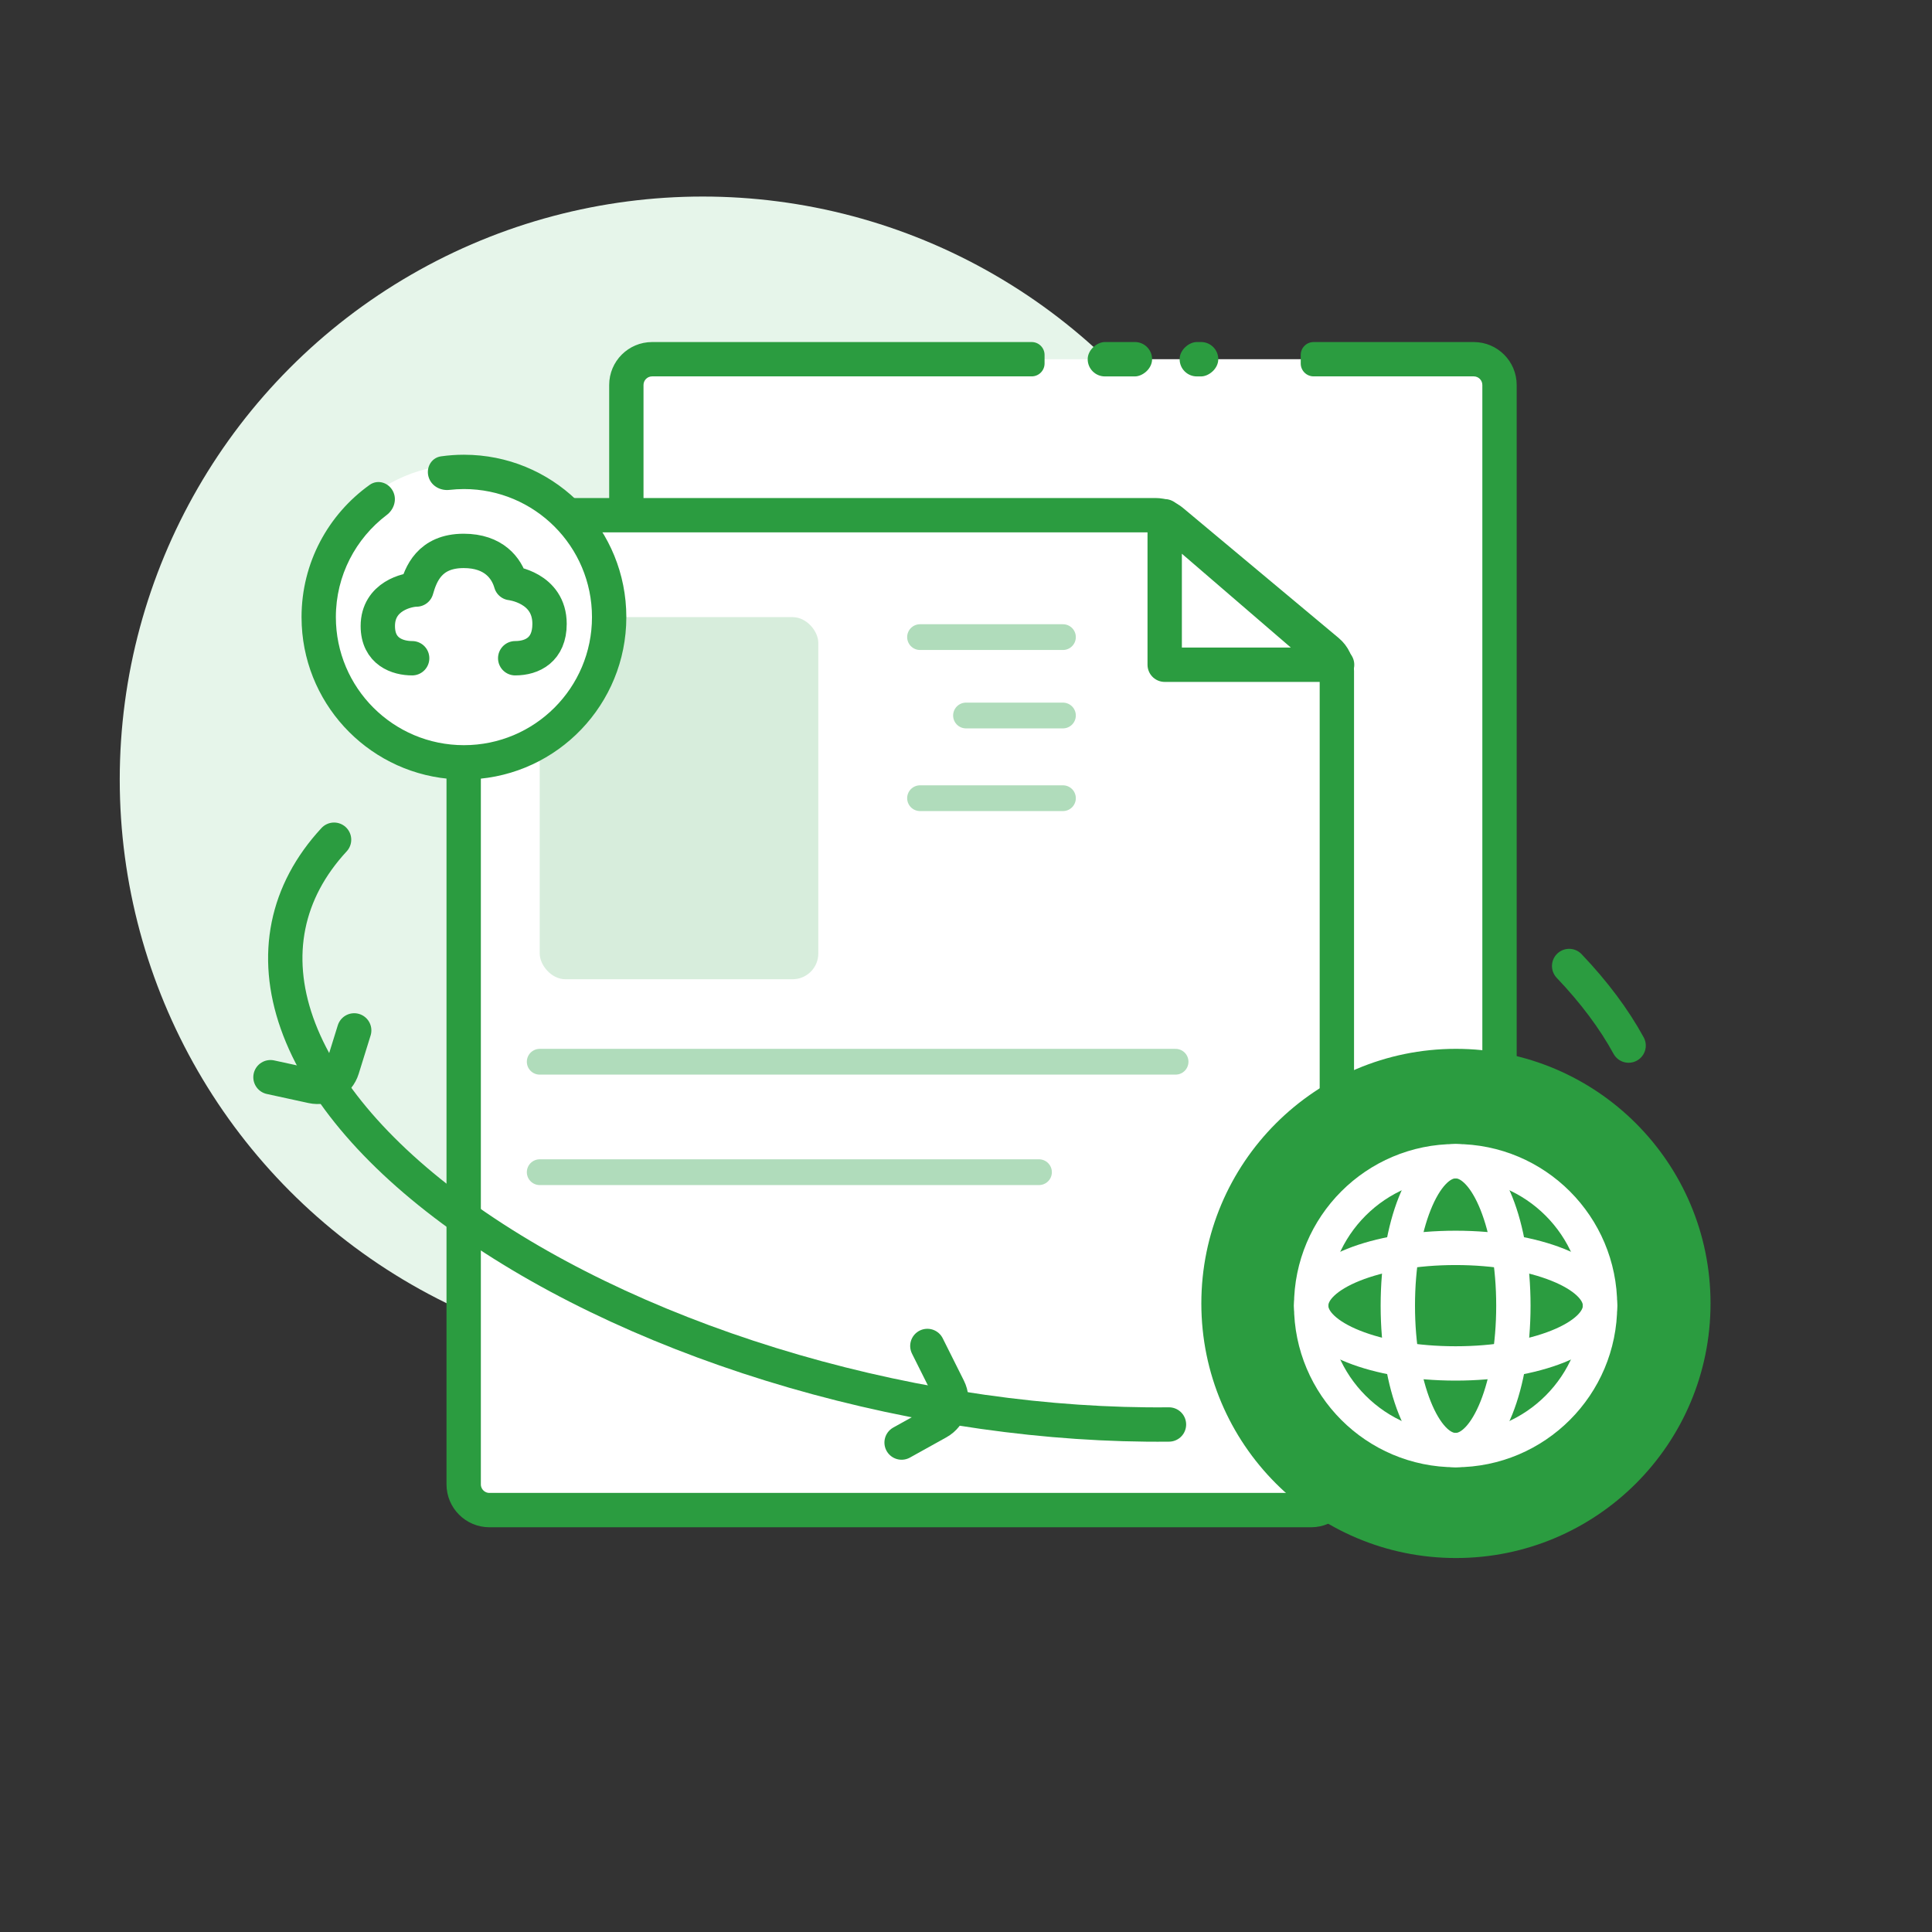
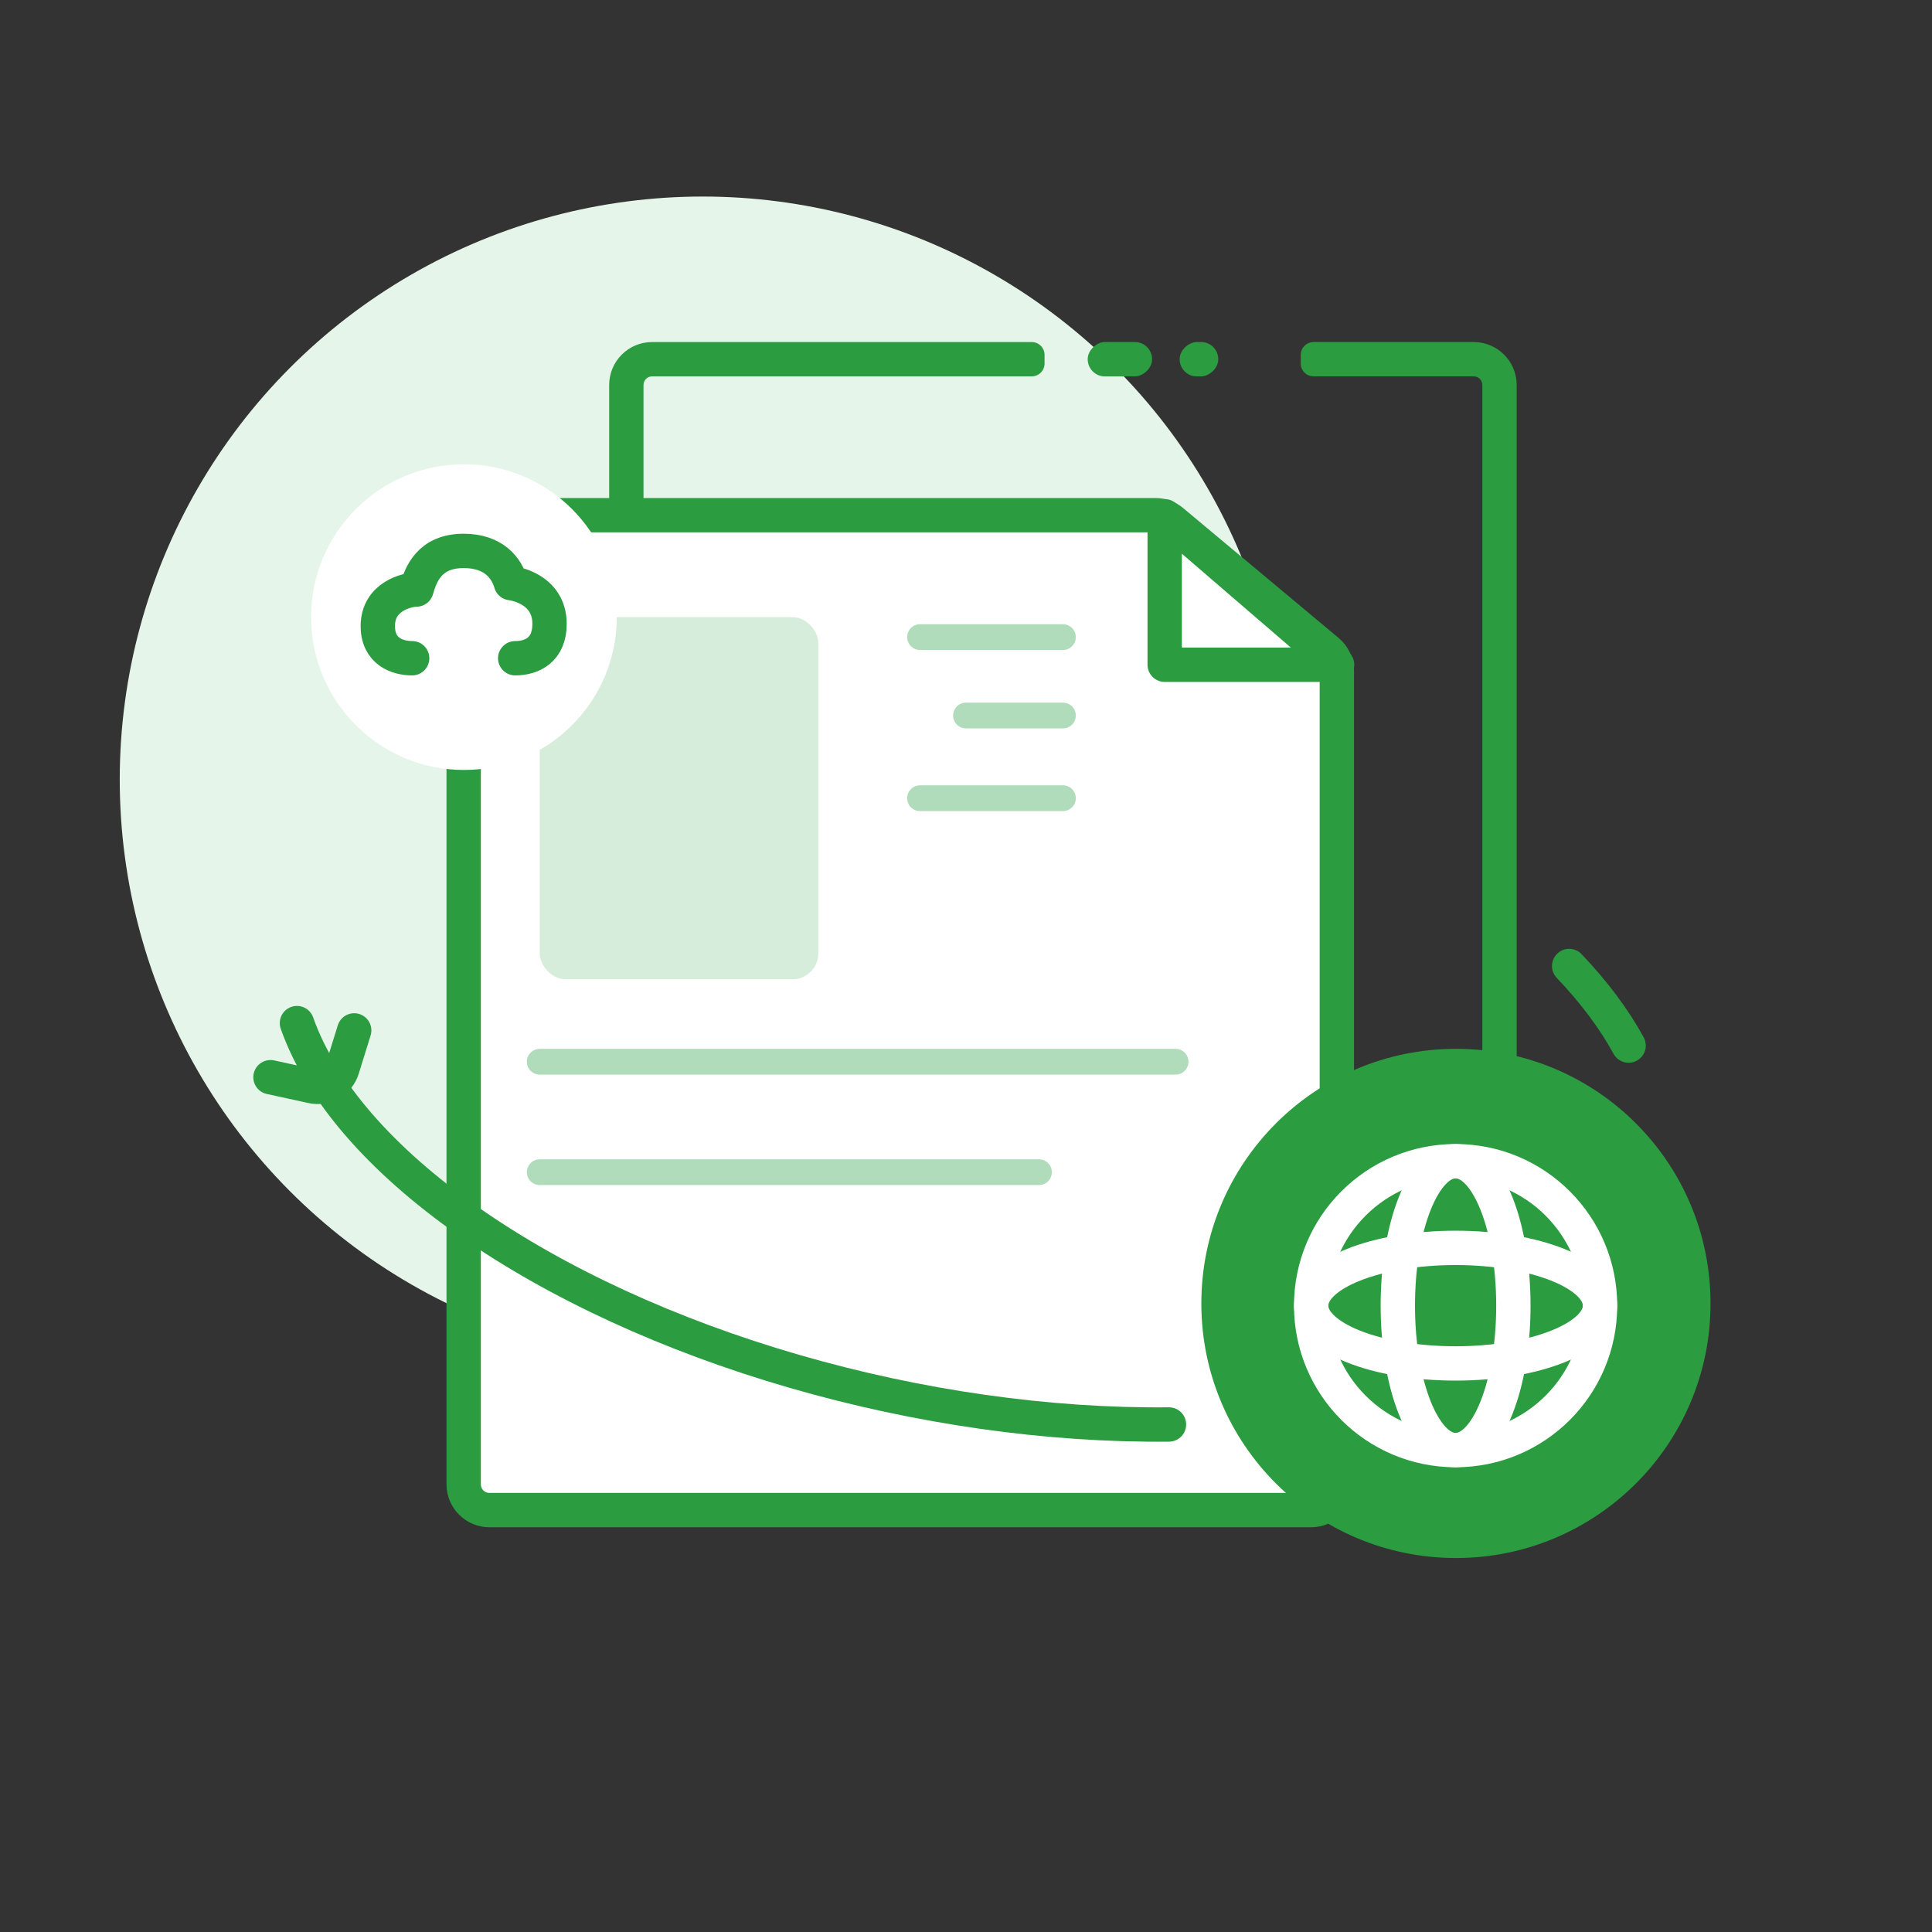
<svg xmlns="http://www.w3.org/2000/svg" width="90" height="90" viewBox="0 0 90 90" fill="none">
  <rect x="0" y="0" width="90" height="90" fill="#333333" stroke="none" />
  <circle cx="32.735" cy="36.313" r="27.157" fill="#E6F5EA" />
-   <rect x="29.177" y="16.734" width="40.676" height="46.346" rx="1.2" fill="white" />
  <path d="M68.653 15.934C69.757 15.934 70.653 16.829 70.653 17.934V61.879C70.653 62.983 69.758 63.879 68.653 63.879H30.378C29.273 63.879 28.378 62.983 28.378 61.879V17.934C28.378 16.829 29.273 15.934 30.378 15.934H48.06C48.391 15.934 48.66 16.202 48.66 16.534V16.933C48.66 17.265 48.391 17.533 48.06 17.533H30.378C30.157 17.533 29.977 17.713 29.977 17.934V61.879C29.977 62.1 30.157 62.279 30.378 62.279H68.653C68.874 62.279 69.053 62.1 69.053 61.879V17.934C69.053 17.713 68.874 17.533 68.653 17.533H61.194C60.862 17.533 60.593 17.265 60.593 16.933V16.534C60.593 16.202 60.862 15.934 61.194 15.934H68.653Z" fill="#2B9C40" />
  <rect x="53.669" y="15.933" width="1.602" height="3" rx="0.801" transform="rotate(90 53.669 15.933)" fill="#2B9C40" />
  <rect x="56.752" y="15.933" width="1.602" height="1.8" rx="0.801" transform="rotate(90 56.752 15.933)" fill="#2B9C40" />
  <path d="M21.6 25.2C21.6 24.537 22.137 24 22.8 24H53.83C54.111 24 54.384 24.099 54.6 24.279L61.845 30.332C62.118 30.56 62.276 30.898 62.276 31.253V69.146C62.276 69.809 61.738 70.346 61.076 70.346H22.8C22.137 70.346 21.6 69.809 21.6 69.146V25.2Z" fill="white" stroke="#2B9C40" stroke-width="1.6" />
  <path d="M54.256 30.966V24.05L62.287 30.966H54.256Z" stroke="#2B9C40" stroke-width="1.6" stroke-linecap="round" stroke-linejoin="round" />
  <path d="M42.859 29.679H49.516" stroke="#B0DCBB" stroke-width="1.2" stroke-linecap="round" />
  <path d="M25.142 49.46H54.763" stroke="#B0DCBB" stroke-width="1.2" stroke-linecap="round" />
  <path d="M25.142 54.605H48.4" stroke="#B0DCBB" stroke-width="1.2" stroke-linecap="round" />
  <path d="M42.859 37.183H49.516" stroke="#B0DCBB" stroke-width="1.2" stroke-linecap="round" />
  <path d="M45 33.331L49.516 33.331" stroke="#B0DCBB" stroke-width="1.2" stroke-linecap="round" />
  <rect opacity="0.5" x="25.142" y="28.748" width="12.978" height="16.869" rx="1.2" fill="#B0DCBB" />
  <circle cx="67.823" cy="60.719" r="11.26" fill="#2B9C40" stroke="#2B9C40" stroke-width="1.2" />
  <path d="M67.808 67.551C71.524 67.551 74.536 64.538 74.536 60.822C74.536 57.106 71.524 54.093 67.808 54.093C64.091 54.093 61.079 57.106 61.079 60.822C61.079 64.538 64.091 67.551 67.808 67.551Z" stroke="white" stroke-width="1.6" stroke-linejoin="round" />
  <path d="M67.808 63.514C71.524 63.514 74.536 62.309 74.536 60.822C74.536 59.336 71.524 58.131 67.808 58.131C64.091 58.131 61.079 59.336 61.079 60.822C61.079 62.309 64.091 63.514 67.808 63.514Z" stroke="white" stroke-width="1.6" stroke-linecap="round" stroke-linejoin="round" />
  <path d="M70.499 60.822C70.499 64.538 69.294 67.551 67.808 67.551C66.321 67.551 65.116 64.538 65.116 60.822C65.116 57.106 66.321 54.093 67.808 54.093C69.294 54.093 70.499 57.106 70.499 60.822Z" stroke="white" stroke-width="1.6" stroke-linecap="round" stroke-linejoin="round" />
  <path d="M75.867 48.707C75.187 47.462 74.258 46.219 73.097 45" stroke="#2B9C40" stroke-width="1.6" stroke-linecap="round" />
-   <path d="M54.455 66.358C48.842 66.417 42.777 65.556 36.989 63.878C31.202 62.201 25.938 59.778 21.83 56.9C17.722 54.023 14.945 50.815 13.833 47.66C12.721 44.505 13.322 41.538 15.562 39.117" stroke="#2B9C40" stroke-width="1.6" stroke-linecap="round" />
+   <path d="M54.455 66.358C48.842 66.417 42.777 65.556 36.989 63.878C31.202 62.201 25.938 59.778 21.83 56.9C17.722 54.023 14.945 50.815 13.833 47.66" stroke="#2B9C40" stroke-width="1.6" stroke-linecap="round" />
  <circle cx="21.612" cy="28.748" r="7.12" fill="white" />
  <path d="M19.2 30.663C18.533 30.663 17.6 30.363 17.6 29.163C17.6 27.763 19 27.463 19.4 27.463C19.6 26.763 20 25.663 21.6 25.663C23 25.663 23.6 26.463 23.8 27.163C23.8 27.163 25.6 27.363 25.6 29.063C25.6 30.263 24.8 30.663 24 30.663" stroke="#2B9C40" stroke-width="1.6" stroke-linecap="round" stroke-linejoin="round" />
-   <path d="M22.001 21.193C25.998 21.395 29.177 24.701 29.177 28.748L29.167 29.137C28.965 33.134 25.66 36.313 21.612 36.313L21.223 36.303C17.354 36.107 14.252 33.005 14.057 29.137L14.047 28.748C14.047 26.208 15.299 23.959 17.22 22.587C17.616 22.304 18.154 22.498 18.336 22.949C18.487 23.323 18.337 23.746 18.015 23.99C16.577 25.079 15.646 26.805 15.646 28.748C15.647 32.043 18.318 34.713 21.612 34.713C24.907 34.713 27.577 32.043 27.577 28.748C27.577 25.454 24.907 22.783 21.612 22.782C21.384 22.782 21.159 22.796 20.937 22.821C20.539 22.866 20.14 22.665 19.991 22.293C19.808 21.84 20.063 21.326 20.546 21.258C20.895 21.209 21.25 21.183 21.612 21.183L22.001 21.193Z" fill="#2B9C40" />
-   <path d="M43.2 62.7L44.186 64.672C44.474 65.247 44.257 65.946 43.696 66.258L42 67.2" stroke="#2B9C40" stroke-width="1.6" stroke-linecap="round" />
  <path d="M16.5 48L15.945 49.786C15.76 50.38 15.152 50.735 14.544 50.603L12.6 50.18" stroke="#2B9C40" stroke-width="1.6" stroke-linecap="round" />
</svg>